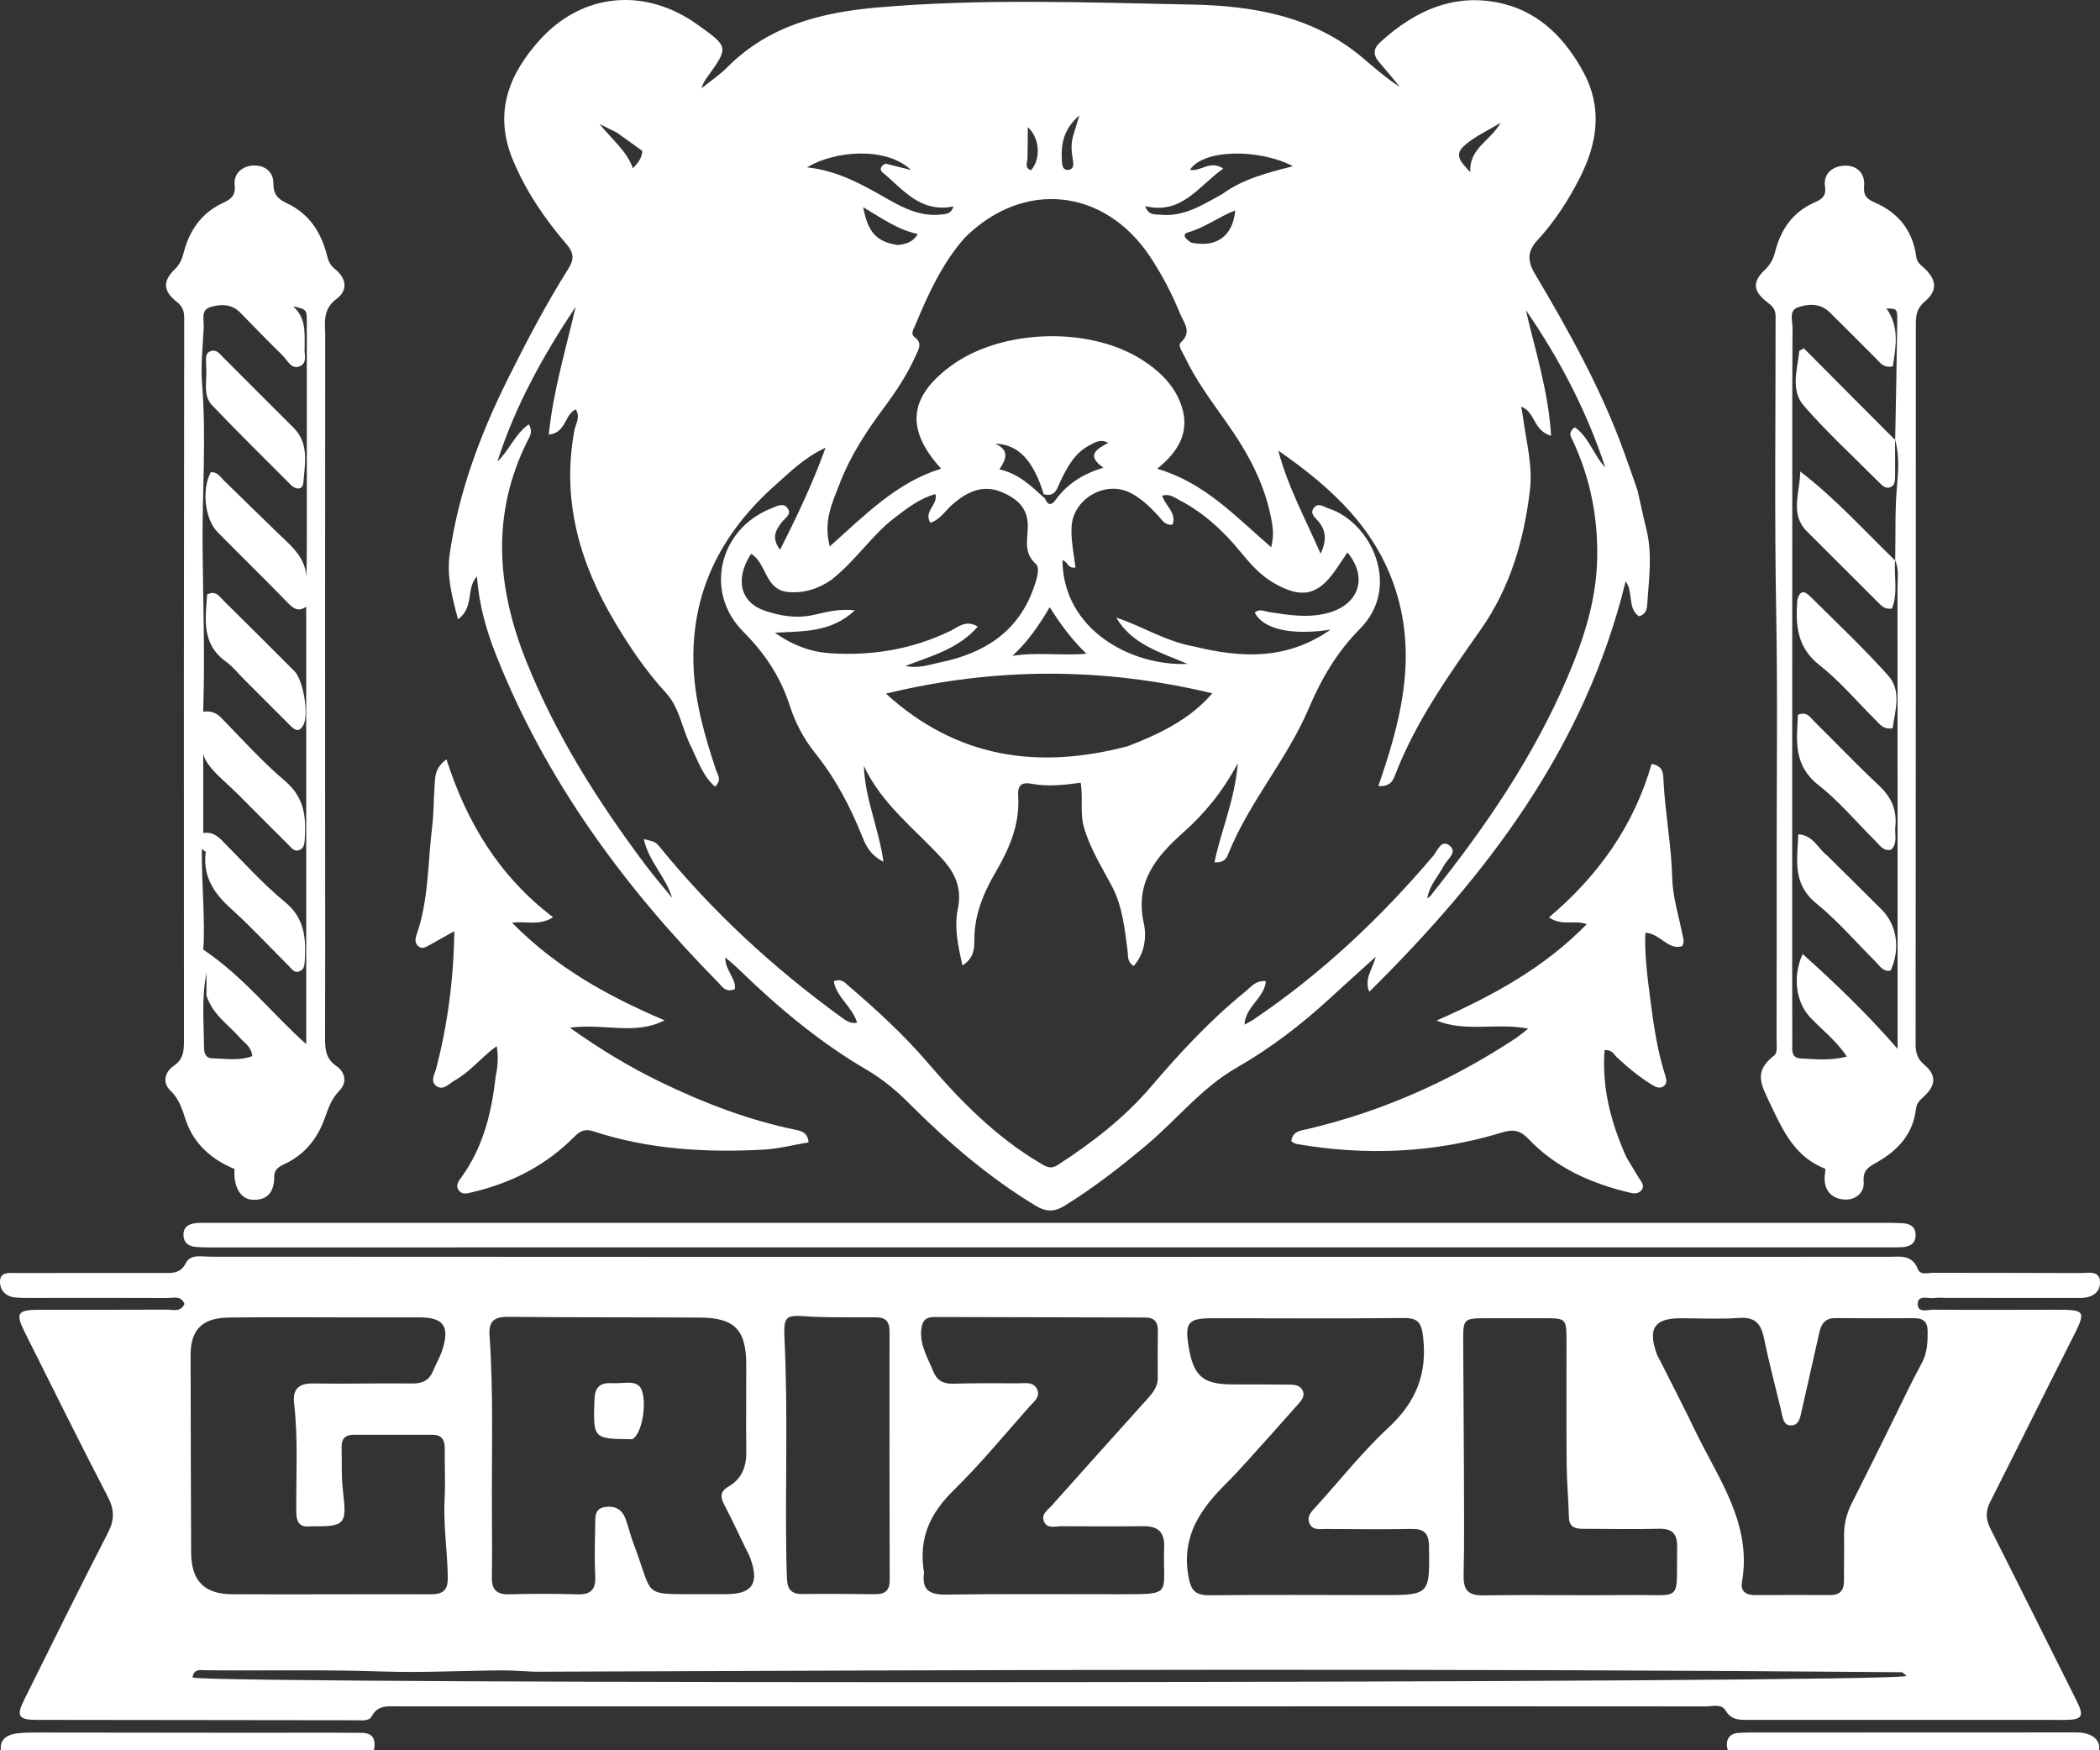
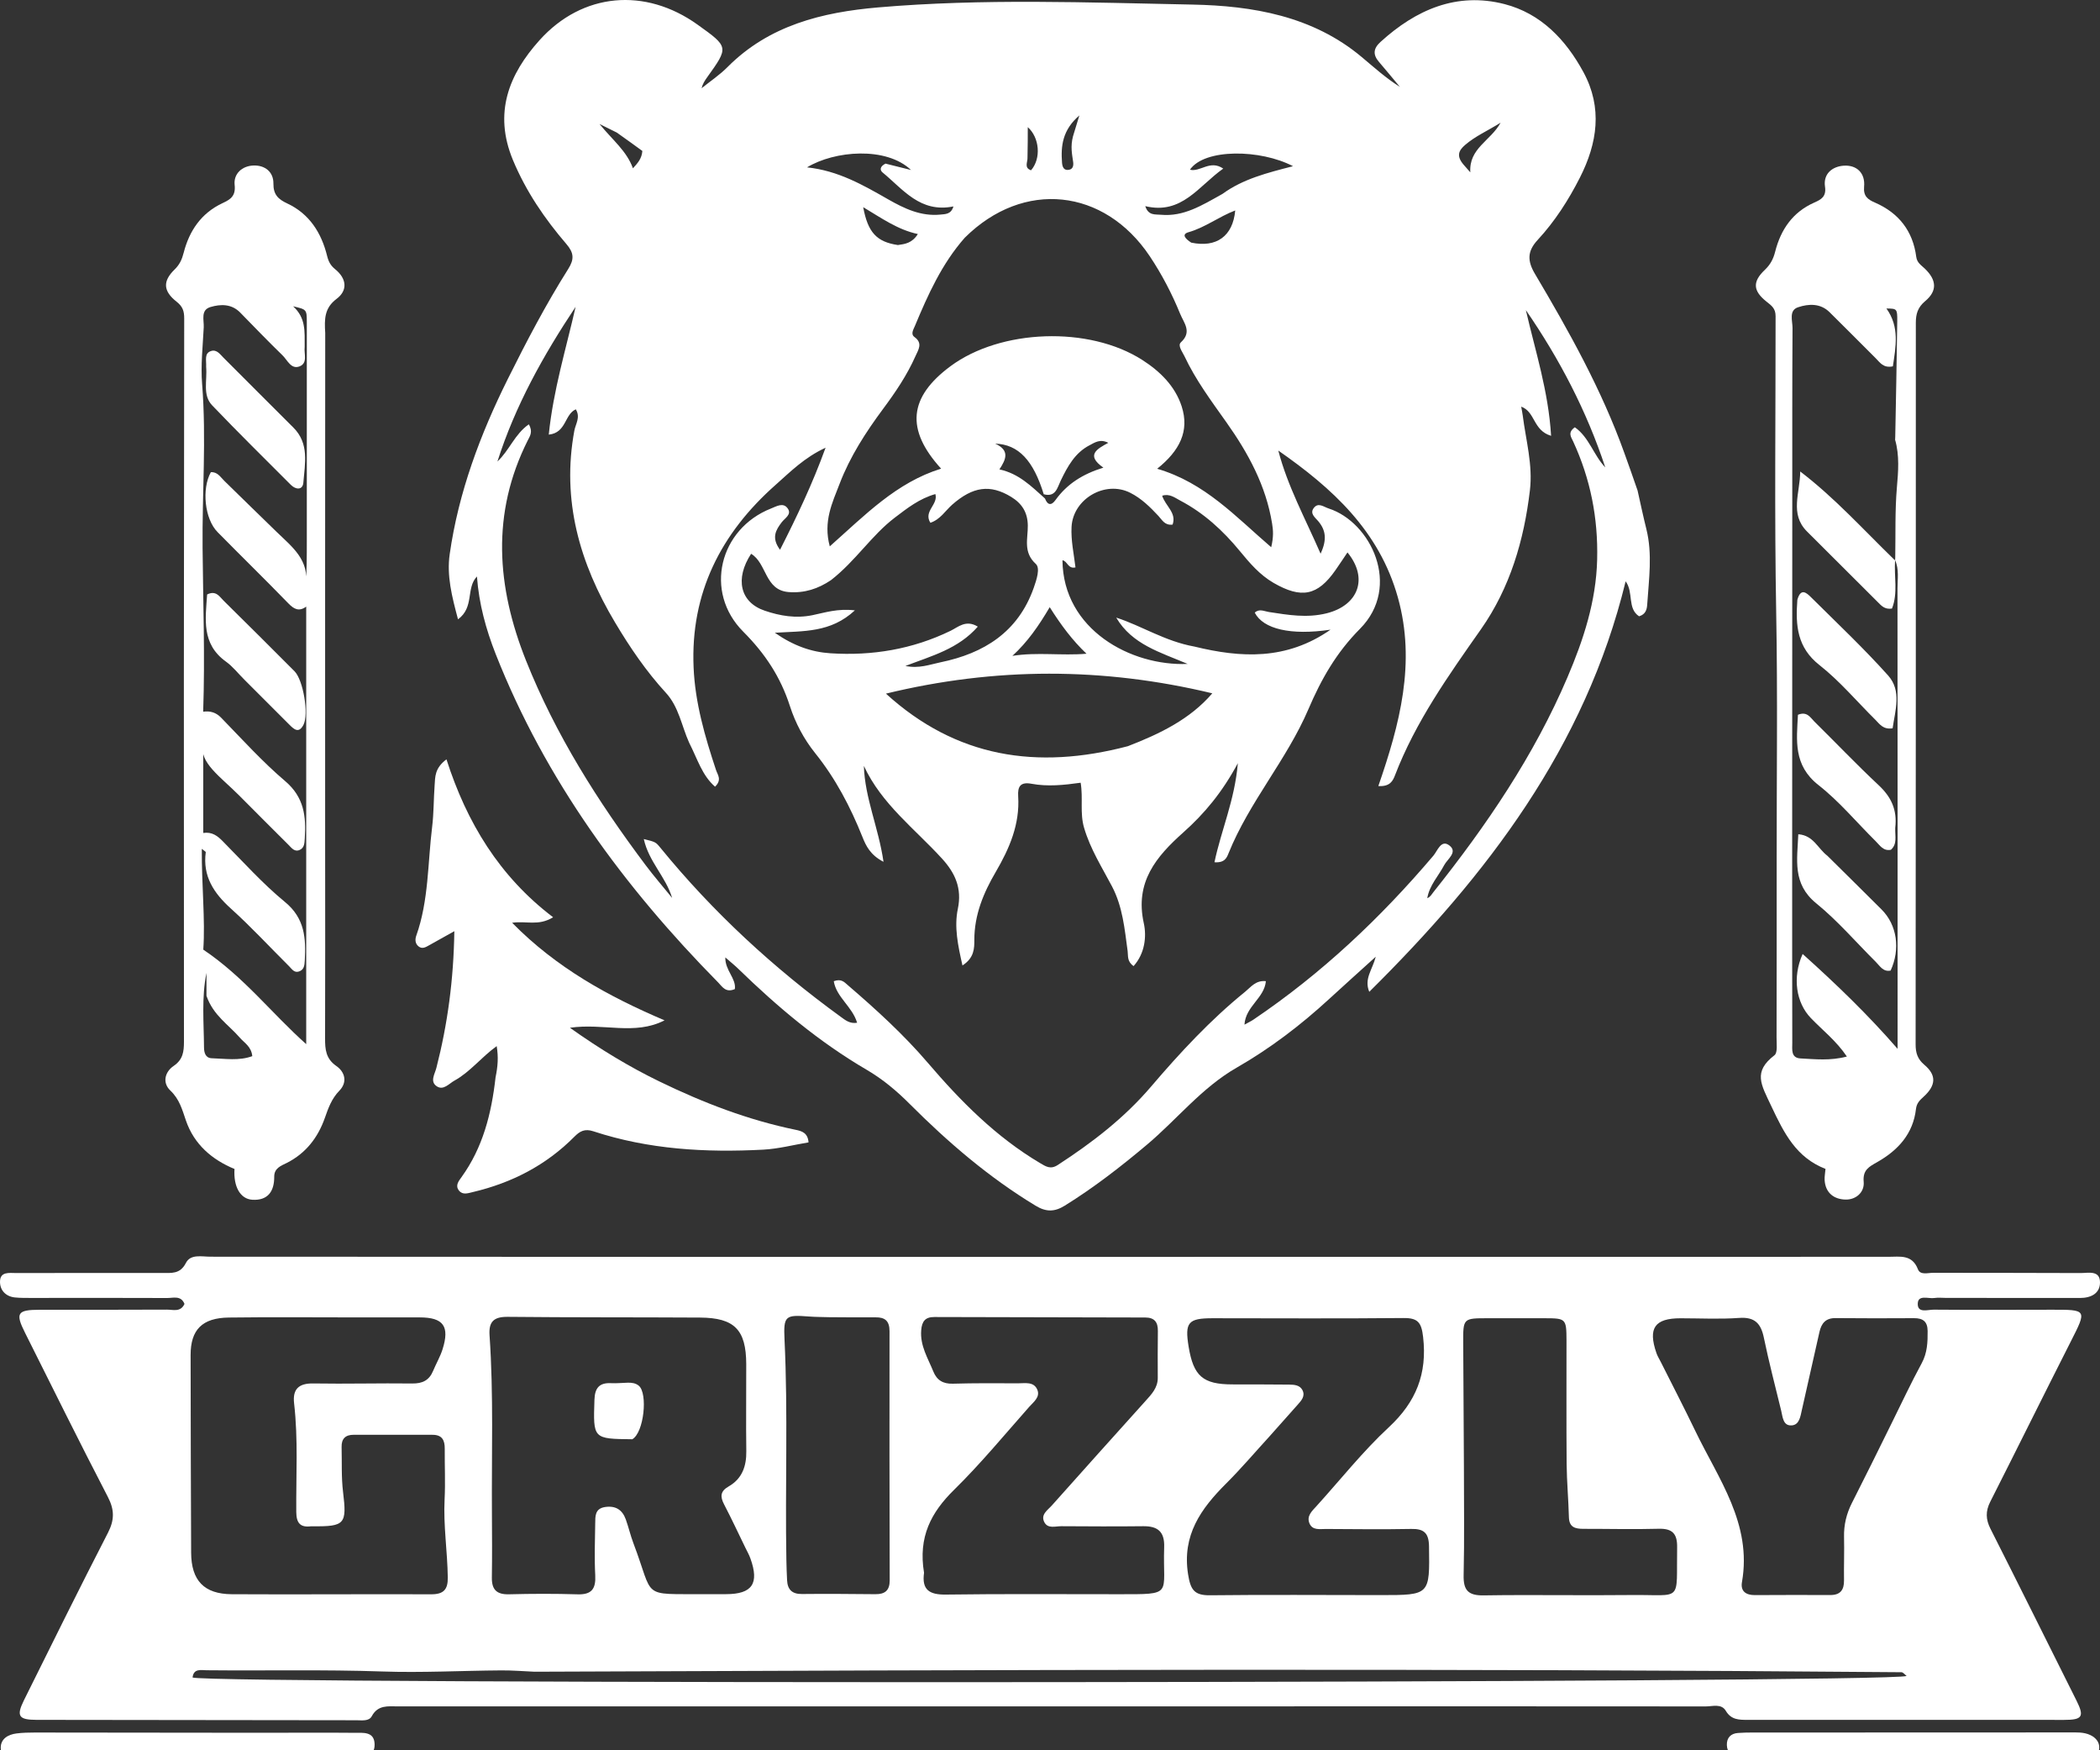
<svg xmlns="http://www.w3.org/2000/svg" width="60" height="50" viewBox="0 0 60 50">
  <rect x="0" y="0" width="60" height="50" fill="#333333" stroke="none" />
  <g id="Group">
    <path id="Path" fill="#ffffff" stroke="none" d="M 46.788 14.013 C 46.876 14.407 46.952 14.764 47.04 15.118 C 47.216 15.83 47.111 16.544 47.064 17.257 C 47.055 17.4 47.028 17.546 46.831 17.606 C 46.487 17.378 46.681 16.927 46.447 16.606 C 45.291 21.349 42.478 25.011 39.122 28.333 C 38.968 27.959 39.21 27.709 39.307 27.331 C 38.827 27.766 38.399 28.149 37.976 28.538 C 37.164 29.285 36.289 29.952 35.333 30.5 C 34.333 31.073 33.628 31.98 32.763 32.706 C 32.017 33.333 31.252 33.927 30.423 34.441 C 30.133 34.621 29.893 34.628 29.588 34.443 C 28.256 33.637 27.086 32.632 25.992 31.537 C 25.617 31.161 25.221 30.829 24.763 30.561 C 23.405 29.768 22.212 28.763 21.089 27.671 C 20.989 27.574 20.879 27.486 20.723 27.35 C 20.715 27.723 21.037 27.948 20.996 28.255 C 20.735 28.368 20.637 28.187 20.524 28.071 C 17.826 25.333 15.584 22.285 14.162 18.683 C 13.884 17.976 13.684 17.248 13.627 16.468 C 13.306 16.802 13.56 17.345 13.086 17.692 C 12.91 17.034 12.76 16.446 12.849 15.828 C 13.102 14.06 13.72 12.412 14.511 10.822 C 15.044 9.752 15.598 8.693 16.236 7.682 C 16.413 7.402 16.396 7.22 16.184 6.973 C 15.561 6.247 15.028 5.468 14.654 4.569 C 14.097 3.226 14.538 2.125 15.413 1.151 C 16.641 -0.217 18.439 -0.366 19.933 0.706 C 20.824 1.344 20.824 1.344 20.203 2.21 C 20.139 2.3 20.077 2.392 20.045 2.521 C 20.293 2.321 20.562 2.142 20.785 1.917 C 21.973 0.722 23.49 0.35 25.086 0.212 C 28.077 -0.046 31.077 0.072 34.07 0.131 C 35.785 0.165 37.506 0.455 38.907 1.63 C 39.257 1.923 39.595 2.229 39.996 2.481 C 39.798 2.245 39.604 2.005 39.402 1.772 C 39.22 1.562 39.236 1.385 39.444 1.197 C 40.456 0.276 41.62 -0.234 42.986 0.117 C 44.023 0.384 44.736 1.13 45.241 2.061 C 45.794 3.081 45.638 4.093 45.14 5.074 C 44.815 5.713 44.426 6.322 43.937 6.85 C 43.634 7.176 43.635 7.451 43.856 7.824 C 44.83 9.468 45.763 11.136 46.411 12.944 C 46.534 13.287 46.658 13.631 46.788 14.013 M 29.821 14.119 C 29.526 13.16 29.105 12.695 28.433 12.673 C 28.863 12.867 28.74 13.127 28.555 13.409 C 29.107 13.529 29.458 13.883 29.856 14.24 C 29.932 14.434 30.038 14.451 30.159 14.282 C 30.486 13.827 30.933 13.542 31.525 13.359 C 31.013 13.001 31.344 12.824 31.666 12.65 C 31.432 12.53 31.279 12.642 31.133 12.718 C 30.713 12.934 30.502 13.326 30.306 13.731 C 30.207 13.935 30.163 14.211 29.821 14.119 M 19.688 21.212 C 19.474 20.735 19.395 20.193 19.026 19.792 C 18.462 19.178 17.997 18.493 17.572 17.78 C 16.561 16.088 16.042 14.29 16.41 12.301 C 16.444 12.114 16.591 11.92 16.452 11.693 C 16.124 11.837 16.186 12.363 15.679 12.416 C 15.808 11.146 16.172 9.967 16.446 8.765 C 15.522 10.152 14.719 11.593 14.212 13.184 C 14.551 12.87 14.706 12.402 15.109 12.122 C 15.235 12.336 15.137 12.465 15.077 12.584 C 14.03 14.671 14.19 16.763 15.028 18.868 C 15.873 20.988 17.08 22.893 18.442 24.709 C 18.684 25.032 18.95 25.338 19.204 25.651 C 19.021 25.044 18.536 24.615 18.394 23.969 C 18.732 24.053 18.733 24.052 18.871 24.221 C 20.372 26.06 22.102 27.653 24.021 29.047 C 24.155 29.145 24.282 29.25 24.489 29.217 C 24.351 28.754 23.897 28.489 23.822 28.03 C 24.037 27.95 24.125 28.058 24.218 28.138 C 25.029 28.835 25.818 29.553 26.515 30.368 C 27.451 31.463 28.458 32.479 29.71 33.222 C 29.882 33.323 30.012 33.417 30.224 33.279 C 31.204 32.642 32.123 31.937 32.887 31.041 C 33.716 30.07 34.583 29.135 35.578 28.329 C 35.738 28.199 35.878 27.998 36.168 28.029 C 36.124 28.517 35.589 28.743 35.556 29.271 C 35.676 29.204 35.747 29.172 35.81 29.129 C 37.753 27.818 39.441 26.227 40.954 24.444 C 41.072 24.305 41.174 23.973 41.408 24.15 C 41.661 24.341 41.356 24.537 41.262 24.715 C 41.1 25.025 40.844 25.284 40.779 25.658 C 40.865 25.626 40.901 25.553 40.95 25.491 C 42.466 23.59 43.83 21.588 44.786 19.345 C 45.24 18.281 45.603 17.182 45.633 15.987 C 45.662 14.796 45.442 13.681 44.946 12.608 C 44.89 12.487 44.782 12.355 44.996 12.206 C 45.405 12.493 45.53 13.003 45.865 13.352 C 45.334 11.742 44.559 10.256 43.596 8.859 C 43.866 10.03 44.241 11.174 44.317 12.45 C 43.795 12.295 43.87 11.762 43.463 11.617 C 43.481 11.722 43.498 11.796 43.507 11.871 C 43.597 12.58 43.798 13.278 43.712 14.005 C 43.543 15.434 43.144 16.792 42.313 17.976 C 41.381 19.303 40.444 20.62 39.857 22.148 C 39.798 22.301 39.718 22.477 39.381 22.455 C 39.993 20.689 40.46 18.932 39.94 17.07 C 39.405 15.157 38.062 13.944 36.523 12.871 C 36.788 13.889 37.284 14.793 37.731 15.817 C 37.921 15.411 37.878 15.14 37.661 14.885 C 37.572 14.781 37.42 14.67 37.533 14.516 C 37.662 14.341 37.817 14.479 37.963 14.526 C 39.165 14.913 40.059 16.75 38.856 17.964 C 38.184 18.641 37.754 19.392 37.381 20.264 C 36.766 21.701 35.694 22.907 35.102 24.374 C 35.053 24.494 34.999 24.653 34.699 24.632 C 34.889 23.721 35.277 22.864 35.367 21.802 C 34.919 22.637 34.409 23.246 33.811 23.778 C 33.034 24.471 32.419 25.198 32.68 26.374 C 32.764 26.751 32.711 27.24 32.388 27.598 C 32.195 27.462 32.237 27.306 32.218 27.169 C 32.132 26.539 32.078 25.906 31.773 25.324 C 31.485 24.777 31.153 24.257 30.974 23.648 C 30.849 23.224 30.95 22.803 30.876 22.36 C 30.393 22.428 29.93 22.475 29.474 22.39 C 29.152 22.33 29.073 22.469 29.091 22.748 C 29.141 23.548 28.841 24.239 28.448 24.912 C 28.1 25.506 27.838 26.134 27.838 26.849 C 27.838 27.087 27.839 27.361 27.499 27.58 C 27.37 27.011 27.258 26.482 27.367 25.962 C 27.49 25.373 27.287 24.936 26.916 24.529 C 26.138 23.676 25.188 22.971 24.682 21.879 C 24.71 22.799 25.1 23.636 25.243 24.619 C 24.865 24.425 24.741 24.16 24.64 23.907 C 24.296 23.047 23.873 22.239 23.289 21.513 C 22.97 21.115 22.726 20.656 22.569 20.17 C 22.303 19.344 21.865 18.676 21.236 18.045 C 20.101 16.907 20.557 15.107 22.027 14.527 C 22.185 14.465 22.377 14.342 22.506 14.524 C 22.628 14.696 22.428 14.798 22.335 14.919 C 22.17 15.136 22.029 15.361 22.287 15.705 C 22.777 14.74 23.212 13.824 23.588 12.79 C 22.983 13.069 22.58 13.479 22.158 13.853 C 20.596 15.235 19.725 16.941 19.817 19.066 C 19.86 20.076 20.14 21.041 20.457 21.995 C 20.504 22.138 20.633 22.275 20.43 22.473 C 20.058 22.15 19.93 21.687 19.688 21.212 M 27.565 6.791 C 26.911 7.532 26.513 8.418 26.138 9.317 C 26.098 9.412 26.013 9.543 26.126 9.626 C 26.375 9.806 26.237 9.992 26.156 10.174 C 25.916 10.716 25.585 11.205 25.233 11.678 C 24.737 12.347 24.285 13.044 23.988 13.822 C 23.784 14.355 23.514 14.894 23.708 15.608 C 24.712 14.718 25.609 13.784 26.889 13.388 C 25.866 12.266 25.967 11.344 27.156 10.462 C 28.587 9.4 31.111 9.305 32.637 10.283 C 33.138 10.604 33.573 11.025 33.762 11.609 C 33.99 12.313 33.705 12.877 33.062 13.391 C 34.431 13.791 35.311 14.767 36.32 15.632 C 36.391 15.335 36.377 15.15 36.346 14.959 C 36.172 13.877 35.665 12.946 35.043 12.068 C 34.61 11.457 34.161 10.855 33.841 10.174 C 33.782 10.047 33.639 9.872 33.741 9.778 C 34.067 9.48 33.823 9.222 33.719 8.966 C 33.484 8.39 33.197 7.839 32.851 7.32 C 31.553 5.379 29.244 5.124 27.565 6.791 M 23.742 16.573 C 23.375 16.82 22.983 16.95 22.528 16.913 C 21.846 16.857 21.912 16.089 21.46 15.82 C 20.994 16.533 21.142 17.206 21.851 17.446 C 22.284 17.593 22.734 17.672 23.212 17.574 C 23.565 17.502 23.927 17.378 24.425 17.436 C 23.731 18.081 22.959 18.023 22.138 18.076 C 22.675 18.45 23.185 18.627 23.726 18.662 C 24.921 18.739 26.072 18.548 27.159 18.02 C 27.377 17.914 27.598 17.693 27.937 17.901 C 27.379 18.537 26.626 18.734 25.869 19.024 C 26.258 19.106 26.567 18.983 26.871 18.92 C 28.112 18.665 29.088 18.058 29.535 16.793 C 29.618 16.559 29.726 16.228 29.594 16.109 C 29.225 15.773 29.371 15.384 29.366 15.013 C 29.361 14.636 29.199 14.383 28.888 14.193 C 28.291 13.83 27.797 13.896 27.202 14.42 C 27.007 14.593 26.866 14.839 26.582 14.934 C 26.377 14.602 26.812 14.418 26.725 14.114 C 26.267 14.244 25.92 14.518 25.565 14.788 C 24.9 15.294 24.453 16.018 23.742 16.573 M 34.124 18.47 C 35.454 18.794 36.753 18.868 38.015 17.988 C 36.876 18.157 36.091 17.97 35.85 17.501 C 35.98 17.38 36.118 17.462 36.254 17.483 C 36.802 17.567 37.337 17.661 37.904 17.52 C 38.818 17.291 39.101 16.514 38.499 15.781 C 38.386 15.949 38.273 16.12 38.156 16.288 C 37.647 17.018 37.184 17.11 36.389 16.652 C 35.994 16.423 35.705 16.085 35.422 15.74 C 34.942 15.156 34.393 14.653 33.72 14.299 C 33.568 14.219 33.415 14.093 33.205 14.161 C 33.299 14.459 33.622 14.647 33.503 14.986 C 33.276 15.015 33.205 14.853 33.099 14.74 C 32.86 14.484 32.612 14.238 32.292 14.077 C 31.576 13.716 30.66 14.25 30.616 15.048 C 30.595 15.44 30.682 15.822 30.728 16.209 C 30.51 16.259 30.498 16.025 30.356 16.005 C 30.373 17.984 32.312 19.035 33.932 18.966 C 33.153 18.633 32.347 18.414 31.892 17.643 C 32.628 17.881 33.281 18.318 34.124 18.47 M 32.226 21.316 C 33.136 20.964 34.002 20.547 34.637 19.806 C 31.516 19.057 28.432 19.057 25.312 19.815 C 27.317 21.639 29.62 22.001 32.226 21.316 M 34.928 5.539 C 35.512 5.113 36.203 4.938 36.943 4.748 C 36.021 4.263 34.417 4.236 33.998 4.848 C 34.297 4.922 34.569 4.557 34.95 4.816 C 34.239 5.319 33.767 6.14 32.722 5.889 C 32.811 6.166 33.006 6.119 33.171 6.135 C 33.818 6.194 34.337 5.869 34.928 5.539 M 25.3 4.674 C 25.522 4.729 25.744 4.785 26.029 4.856 C 25.316 4.178 23.842 4.304 23.058 4.781 C 23.948 4.874 24.662 5.287 25.382 5.698 C 25.838 5.958 26.315 6.186 26.869 6.13 C 27.016 6.115 27.174 6.123 27.241 5.897 C 26.289 6.09 25.802 5.407 25.217 4.927 C 25.139 4.863 25.131 4.759 25.3 4.674 M 31.043 18.675 C 30.645 18.298 30.317 17.861 29.992 17.345 C 29.669 17.893 29.355 18.341 28.926 18.736 C 29.637 18.623 30.329 18.736 31.043 18.675 M 25.654 7 C 25.856 6.971 26.06 6.948 26.224 6.686 C 25.651 6.563 25.196 6.237 24.663 5.918 C 24.796 6.638 25.046 6.91 25.654 7 M 34.035 6.931 C 34.754 7.083 35.226 6.748 35.292 6.012 C 34.826 6.189 34.434 6.498 33.96 6.633 C 33.754 6.692 33.856 6.815 34.035 6.931 M 41.818 4.706 C 41.868 4.763 41.918 4.82 42.009 4.923 C 41.965 4.234 42.589 4.026 42.874 3.505 C 42.493 3.743 42.149 3.891 41.861 4.14 C 41.674 4.301 41.604 4.456 41.818 4.706 M 17.623 3.787 C 17.489 3.721 17.354 3.654 17.129 3.542 C 17.504 4.004 17.905 4.312 18.084 4.808 C 18.222 4.657 18.336 4.531 18.353 4.312 C 18.134 4.153 17.907 3.987 17.623 3.787 M 30.657 3.894 C 30.708 3.725 30.76 3.557 30.839 3.297 C 30.358 3.711 30.306 4.166 30.344 4.651 C 30.354 4.772 30.397 4.878 30.544 4.85 C 30.662 4.828 30.675 4.721 30.661 4.624 C 30.631 4.406 30.58 4.189 30.657 3.894 M 29.357 4.503 C 29.365 4.631 29.251 4.793 29.458 4.865 C 29.753 4.527 29.701 3.93 29.365 3.632 C 29.365 3.889 29.365 4.158 29.357 4.503 Z" />
    <path id="path1" fill="#ffffff" stroke="none" d="M 35.486 48.745 C 27.416 48.745 19.394 48.745 11.371 48.746 C 11.089 48.746 10.8 48.697 10.622 49.027 C 10.541 49.177 10.34 49.142 10.181 49.142 C 7.134 49.138 4.088 49.137 1.042 49.131 C 0.532 49.13 0.46 49.022 0.685 48.569 C 1.478 46.97 2.27 45.37 3.086 43.783 C 3.273 43.418 3.272 43.129 3.082 42.763 C 2.274 41.207 1.498 39.636 0.713 38.069 C 0.433 37.51 0.494 37.417 1.133 37.416 C 2.345 37.415 3.557 37.419 4.769 37.412 C 4.942 37.411 5.16 37.493 5.271 37.249 C 5.171 36.999 4.95 37.081 4.779 37.08 C 3.487 37.073 2.195 37.078 0.904 37.078 C 0.744 37.078 0.584 37.08 0.426 37.064 C 0.166 37.037 0.003 36.862 4.9e-05 36.624 C -0.004 36.314 0.269 36.367 0.466 36.367 C 1.853 36.363 3.241 36.365 4.628 36.364 C 4.894 36.364 5.146 36.405 5.312 36.078 C 5.444 35.818 5.764 35.9 6.014 35.9 C 11.166 35.9 16.317 35.906 21.468 35.906 C 32.297 35.906 43.126 35.903 53.955 35.903 C 54.281 35.903 54.632 35.827 54.798 36.259 C 54.864 36.433 55.082 36.36 55.234 36.36 C 56.638 36.364 58.041 36.359 59.445 36.367 C 59.664 36.368 60 36.278 60 36.635 C 60 36.95 59.743 37.079 59.429 37.079 C 58.153 37.076 56.877 37.078 55.601 37.077 C 55.49 37.077 55.376 37.063 55.267 37.08 C 55.096 37.106 54.801 36.977 54.793 37.24 C 54.784 37.523 55.082 37.411 55.249 37.413 C 56.365 37.422 57.482 37.417 58.598 37.415 C 59.638 37.413 59.63 37.408 59.16 38.333 C 58.389 39.853 57.634 41.382 56.863 42.903 C 56.728 43.17 56.734 43.403 56.87 43.671 C 57.696 45.305 58.511 46.946 59.33 48.584 C 59.556 49.037 59.499 49.132 58.976 49.132 C 55.962 49.133 52.947 49.132 49.933 49.131 C 49.692 49.131 49.464 49.133 49.311 48.876 C 49.182 48.658 48.935 48.747 48.738 48.747 C 44.337 48.743 39.935 48.744 35.486 48.745 M 20.126 45.541 C 20.333 45.541 20.54 45.541 20.747 45.54 C 21.492 45.539 21.699 45.236 21.44 44.519 C 21.403 44.415 21.347 44.317 21.298 44.217 C 21.096 43.802 20.901 43.384 20.688 42.975 C 20.572 42.752 20.58 42.599 20.818 42.463 C 21.203 42.243 21.329 41.887 21.323 41.454 C 21.311 40.626 21.324 39.798 21.321 38.969 C 21.318 37.987 20.986 37.645 20.002 37.639 C 18.171 37.628 16.339 37.637 14.508 37.618 C 14.112 37.614 13.96 37.752 13.987 38.145 C 14.105 39.846 14.043 41.551 14.055 43.254 C 14.059 43.859 14.062 44.464 14.053 45.069 C 14.049 45.413 14.193 45.553 14.543 45.544 C 15.195 45.527 15.849 45.525 16.501 45.545 C 16.904 45.558 17.027 45.388 17.007 45.004 C 16.981 44.511 16.998 44.017 17.006 43.523 C 17.009 43.319 16.993 43.096 17.287 43.051 C 17.587 43.006 17.781 43.129 17.88 43.405 C 17.96 43.629 18.013 43.862 18.097 44.084 C 18.707 45.688 18.281 45.527 20.126 45.541 M 10.175 37.634 C 8.963 37.634 7.751 37.622 6.539 37.638 C 5.775 37.647 5.445 37.988 5.446 38.71 C 5.449 40.592 5.452 42.473 5.461 44.355 C 5.465 45.15 5.83 45.537 6.622 45.542 C 8.52 45.553 10.418 45.536 12.316 45.544 C 12.668 45.546 12.799 45.413 12.794 45.066 C 12.784 44.317 12.664 43.575 12.703 42.823 C 12.727 42.346 12.703 41.867 12.707 41.388 C 12.71 41.144 12.633 40.987 12.357 40.988 C 11.608 40.99 10.858 40.989 10.109 40.987 C 9.871 40.986 9.754 41.099 9.76 41.337 C 9.771 41.767 9.75 42.2 9.802 42.625 C 9.912 43.534 9.858 43.611 8.936 43.601 C 8.92 43.6 8.904 43.599 8.889 43.601 C 8.58 43.641 8.468 43.509 8.465 43.196 C 8.456 42.16 8.522 41.123 8.403 40.09 C 8.356 39.687 8.532 39.513 8.953 39.521 C 9.894 39.537 10.835 39.51 11.776 39.522 C 12.071 39.526 12.263 39.432 12.375 39.161 C 12.46 38.955 12.576 38.76 12.643 38.549 C 12.854 37.887 12.669 37.635 11.993 37.634 C 11.419 37.634 10.845 37.634 10.175 37.634 M 26.401 44.929 C 26.332 45.418 26.554 45.559 27.028 45.552 C 28.669 45.529 30.31 45.543 31.951 45.542 C 33.559 45.542 33.214 45.58 33.262 44.196 C 33.277 43.757 33.08 43.595 32.665 43.599 C 31.884 43.608 31.103 43.604 30.323 43.599 C 30.155 43.598 29.943 43.677 29.841 43.489 C 29.721 43.268 29.934 43.14 30.053 43.006 C 30.942 42.007 31.837 41.013 32.732 40.018 C 32.903 39.828 33.08 39.644 33.079 39.362 C 33.077 38.916 33.076 38.469 33.082 38.023 C 33.086 37.77 32.986 37.637 32.719 37.637 C 30.712 37.634 28.704 37.629 26.696 37.623 C 26.44 37.622 26.34 37.741 26.32 38.002 C 26.285 38.445 26.512 38.798 26.666 39.178 C 26.766 39.426 26.942 39.536 27.223 39.528 C 27.844 39.51 28.466 39.514 29.087 39.517 C 29.288 39.518 29.536 39.461 29.637 39.698 C 29.727 39.91 29.529 40.051 29.408 40.187 C 28.701 40.986 28.02 41.812 27.26 42.559 C 26.601 43.206 26.231 43.906 26.401 44.929 M 36.265 41.04 C 35.856 41.487 35.463 41.95 35.035 42.377 C 34.313 43.097 33.769 43.853 33.945 44.972 C 34.015 45.412 34.119 45.577 34.571 45.572 C 36.198 45.553 37.825 45.567 39.451 45.567 C 40.86 45.567 40.849 45.566 40.829 44.174 C 40.823 43.796 40.687 43.669 40.32 43.677 C 39.507 43.693 38.694 43.682 37.881 43.678 C 37.71 43.677 37.503 43.723 37.415 43.522 C 37.323 43.308 37.486 43.166 37.615 43.024 C 38.3 42.269 38.937 41.462 39.682 40.771 C 40.46 40.048 40.782 39.242 40.66 38.192 C 40.613 37.781 40.513 37.648 40.1 37.652 C 38.282 37.67 36.464 37.659 34.645 37.658 C 33.946 37.658 33.847 37.776 33.961 38.472 C 34.099 39.312 34.37 39.546 35.206 39.548 C 35.749 39.549 36.291 39.548 36.833 39.554 C 36.977 39.555 37.137 39.566 37.212 39.71 C 37.302 39.884 37.179 40.012 37.073 40.132 C 36.82 40.419 36.565 40.705 36.265 41.04 M 54.049 40.652 C 54.332 40.082 54.601 39.504 54.905 38.945 C 55.067 38.646 55.078 38.341 55.075 38.021 C 55.073 37.753 54.942 37.655 54.688 37.656 C 53.939 37.66 53.19 37.662 52.441 37.654 C 52.161 37.651 52.04 37.806 51.985 38.047 C 51.817 38.791 51.65 39.535 51.482 40.278 C 51.44 40.465 51.41 40.706 51.19 40.719 C 50.943 40.735 50.935 40.48 50.891 40.299 C 50.722 39.605 50.541 38.913 50.396 38.214 C 50.312 37.808 50.137 37.617 49.691 37.649 C 49.136 37.689 48.576 37.659 48.018 37.659 C 47.278 37.658 47.08 37.939 47.326 38.651 C 47.357 38.741 47.409 38.823 47.452 38.909 C 47.78 39.563 48.118 40.213 48.435 40.873 C 49.096 42.247 50.064 43.526 49.77 45.198 C 49.725 45.457 49.884 45.569 50.141 45.567 C 50.859 45.562 51.576 45.563 52.293 45.565 C 52.578 45.567 52.69 45.422 52.686 45.148 C 52.68 44.734 52.697 44.319 52.687 43.905 C 52.679 43.561 52.756 43.244 52.91 42.939 C 53.284 42.2 53.653 41.459 54.049 40.652 M 41.826 41.889 C 41.826 42.924 41.842 43.959 41.818 44.994 C 41.808 45.426 41.945 45.582 42.389 45.575 C 43.79 45.553 45.191 45.581 46.592 45.565 C 48.101 45.547 47.891 45.808 47.918 44.205 C 47.925 43.818 47.788 43.661 47.39 43.672 C 46.674 43.692 45.957 43.673 45.24 43.674 C 45.009 43.674 44.834 43.633 44.826 43.343 C 44.813 42.835 44.766 42.327 44.761 41.819 C 44.751 40.641 44.759 39.463 44.757 38.284 C 44.755 37.674 44.738 37.659 44.148 37.658 C 43.607 37.657 43.065 37.659 42.524 37.658 C 41.804 37.657 41.803 37.656 41.806 38.354 C 41.812 39.5 41.819 40.647 41.826 41.889 M 23.68 37.628 C 23.489 37.622 23.298 37.623 23.108 37.608 C 22.44 37.557 22.382 37.585 22.415 38.269 C 22.516 40.369 22.43 42.47 22.468 44.57 C 22.472 44.76 22.478 44.951 22.488 45.142 C 22.501 45.408 22.629 45.539 22.912 45.536 C 23.612 45.528 24.313 45.535 25.013 45.541 C 25.286 45.543 25.421 45.434 25.42 45.144 C 25.414 42.772 25.411 40.4 25.415 38.029 C 25.415 37.738 25.29 37.628 25.014 37.632 C 24.6 37.637 24.186 37.63 23.68 37.628 M 15.27 47.756 C 14.952 47.742 14.633 47.715 14.315 47.718 C 13.184 47.726 12.051 47.788 10.922 47.749 C 9.248 47.691 7.575 47.731 5.901 47.714 C 5.745 47.713 5.532 47.656 5.502 47.921 C 5.948 48.121 54.16 48.089 54.475 47.876 C 54.42 47.835 54.373 47.77 54.325 47.77 C 41.336 47.658 28.347 47.703 15.27 47.756 Z" />
    <path id="path2" fill="#ffffff" stroke="none" d="M 9.292 9.511 C 9.292 12.072 9.29 14.588 9.289 17.103 C 9.289 19.507 9.29 21.911 9.29 24.314 C 9.291 26.097 9.294 27.88 9.288 29.663 C 9.287 29.977 9.308 30.243 9.609 30.452 C 9.855 30.622 9.934 30.913 9.697 31.157 C 9.476 31.384 9.381 31.651 9.28 31.939 C 9.084 32.495 8.741 32.944 8.196 33.22 C 8.034 33.302 7.833 33.366 7.835 33.616 C 7.838 34.033 7.652 34.301 7.208 34.273 C 6.865 34.251 6.667 33.9 6.7 33.394 C 6.063 33.131 5.547 32.696 5.312 32.009 C 5.205 31.696 5.128 31.4 4.866 31.152 C 4.641 30.94 4.698 30.63 4.963 30.449 C 5.227 30.269 5.256 30.045 5.256 29.754 C 5.25 22.868 5.253 15.983 5.263 9.098 C 5.263 8.886 5.221 8.757 5.046 8.619 C 4.66 8.315 4.646 8.033 4.987 7.7 C 5.132 7.559 5.198 7.415 5.248 7.22 C 5.408 6.594 5.749 6.089 6.356 5.804 C 6.579 5.699 6.74 5.607 6.704 5.281 C 6.67 4.965 6.916 4.739 7.243 4.728 C 7.567 4.717 7.816 4.908 7.812 5.244 C 7.808 5.557 7.948 5.691 8.201 5.809 C 8.842 6.106 9.184 6.655 9.346 7.311 C 9.389 7.484 9.45 7.588 9.577 7.692 C 9.903 7.956 9.943 8.294 9.615 8.539 C 9.269 8.799 9.267 9.112 9.292 9.511 M 8.705 9.91 C 8.68 10.105 8.801 10.373 8.557 10.467 C 8.316 10.559 8.212 10.287 8.073 10.152 C 7.661 9.752 7.263 9.338 6.862 8.928 C 6.615 8.677 6.305 8.685 6.013 8.771 C 5.726 8.856 5.831 9.142 5.821 9.35 C 5.794 9.891 5.732 10.437 5.775 10.973 C 5.899 12.534 5.773 14.095 5.788 15.655 C 5.802 17.197 5.859 18.74 5.805 20.331 C 6.008 20.303 6.173 20.353 6.318 20.502 C 6.918 21.119 7.498 21.762 8.152 22.318 C 8.691 22.777 8.749 23.328 8.708 23.948 C 8.699 24.076 8.702 24.216 8.564 24.279 C 8.415 24.347 8.331 24.223 8.243 24.135 C 7.769 23.662 7.294 23.189 6.823 22.714 C 6.317 22.204 5.668 21.77 5.807 21.26 C 5.807 21.851 5.807 22.809 5.807 23.795 C 6.059 23.758 6.212 23.877 6.365 24.032 C 6.948 24.621 7.505 25.244 8.143 25.768 C 8.713 26.236 8.743 26.81 8.708 27.442 C 8.701 27.571 8.69 27.706 8.539 27.753 C 8.405 27.796 8.34 27.683 8.263 27.606 C 7.71 27.056 7.179 26.481 6.6 25.958 C 6.108 25.515 5.787 25.031 5.879 24.343 C 5.88 24.329 5.839 24.309 5.766 24.249 C 5.759 25.284 5.868 26.276 5.808 27.128 C 6.976 27.913 7.765 28.953 8.749 29.828 C 8.749 25.655 8.749 21.515 8.749 17.329 C 8.539 17.482 8.395 17.398 8.236 17.234 C 7.57 16.548 6.885 15.88 6.214 15.198 C 5.847 14.826 5.759 13.964 6.024 13.489 C 6.214 13.476 6.298 13.629 6.409 13.737 C 6.911 14.226 7.411 14.719 7.915 15.206 C 8.347 15.624 8.849 16 8.734 16.725 C 8.766 16.296 8.766 15.882 8.766 15.467 C 8.766 13.378 8.767 11.29 8.766 9.201 C 8.765 8.84 8.76 8.84 8.375 8.75 C 8.742 9.087 8.703 9.46 8.705 9.91 M 5.899 28.447 C 5.899 28.229 5.899 28.011 5.899 27.793 C 5.756 28.502 5.824 29.212 5.829 29.921 C 5.83 30.073 5.871 30.226 6.053 30.231 C 6.437 30.242 6.829 30.31 7.208 30.171 C 7.181 29.894 6.981 29.793 6.85 29.641 C 6.532 29.273 6.092 29.007 5.899 28.447 Z" />
    <path id="path3" fill="#ffffff" stroke="none" d="M 50.762 24.616 C 50.76 22.225 50.792 19.88 50.749 17.537 C 50.697 14.701 50.733 11.866 50.731 9.03 C 50.731 8.81 50.616 8.731 50.476 8.62 C 50.086 8.312 50.064 8.05 50.423 7.71 C 50.583 7.558 50.666 7.399 50.719 7.19 C 50.879 6.559 51.219 6.059 51.838 5.786 C 52.031 5.701 52.186 5.617 52.143 5.332 C 52.088 4.96 52.358 4.753 52.682 4.733 C 53.053 4.709 53.296 4.949 53.26 5.331 C 53.234 5.608 53.37 5.701 53.57 5.787 C 54.252 6.084 54.654 6.6 54.75 7.338 C 54.772 7.508 54.892 7.575 54.993 7.672 C 55.334 7.998 55.356 8.309 55.005 8.602 C 54.794 8.779 54.738 8.967 54.738 9.221 C 54.74 16.093 54.737 22.964 54.732 29.836 C 54.732 30.073 54.784 30.252 54.98 30.417 C 55.334 30.715 55.316 31.007 54.958 31.332 C 54.849 31.431 54.761 31.516 54.742 31.68 C 54.661 32.39 54.229 32.86 53.636 33.197 C 53.408 33.327 53.217 33.417 53.248 33.76 C 53.275 34.06 53.026 34.276 52.727 34.268 C 52.402 34.26 52.153 34.079 52.132 33.708 C 52.127 33.615 52.146 33.52 52.157 33.392 C 51.322 33.066 50.978 32.384 50.607 31.595 C 50.315 30.976 50.081 30.62 50.7 30.144 C 50.794 30.071 50.758 29.812 50.759 29.639 C 50.763 27.98 50.762 26.322 50.762 24.616 M 54.145 12.56 C 54.145 12.56 54.148 12.564 54.15 12.474 C 54.17 11.375 54.194 10.276 54.207 9.177 C 54.211 8.816 54.197 8.816 53.898 8.813 C 54.28 9.343 54.164 9.909 54.082 10.465 C 53.809 10.522 53.713 10.354 53.592 10.234 C 53.152 9.796 52.715 9.353 52.272 8.917 C 52.01 8.659 51.673 8.677 51.374 8.777 C 51.102 8.867 51.216 9.164 51.215 9.371 C 51.205 10.981 51.208 12.591 51.208 14.201 C 51.207 17.628 51.206 21.056 51.205 24.483 C 51.205 26.253 51.204 28.022 51.208 29.792 C 51.208 29.974 51.164 30.222 51.442 30.236 C 51.862 30.257 52.289 30.308 52.768 30.182 C 52.463 29.73 52.071 29.43 51.736 29.08 C 51.319 28.646 51.203 27.925 51.504 27.252 C 52.465 28.115 53.373 28.989 54.217 29.962 C 54.217 29.768 54.217 29.593 54.217 29.418 C 54.217 25.213 54.218 21.009 54.214 16.805 C 54.214 16.537 54.263 16.262 54.146 16.005 C 54.146 16.005 54.147 16.008 54.15 15.918 C 54.162 15.253 54.14 14.59 54.197 13.924 C 54.236 13.473 54.275 13.008 54.145 12.56 Z" />
-     <path id="path4" fill="#ffffff" stroke="none" d="M 46.468 33.057 C 46.6 33.279 46.714 33.469 46.831 33.658 C 46.897 33.765 47.002 33.87 46.897 34.001 C 46.805 34.117 46.674 34.097 46.545 34.066 C 45.457 33.804 44.459 33.364 43.675 32.541 C 43.447 32.302 43.256 32.248 42.927 32.348 C 40.992 32.941 39.022 33.024 37.031 32.677 C 36.988 32.67 36.949 32.634 36.894 32.603 C 36.929 32.302 37.177 32.297 37.382 32.248 C 39.509 31.744 41.474 30.867 43.297 29.666 C 43.4 29.597 43.495 29.515 43.664 29.385 C 42.757 29.208 41.886 29.496 41.043 29.155 C 42.613 28.461 44.095 27.671 45.335 26.401 C 44.977 26.27 44.643 26.466 44.255 26.208 C 45.673 25.012 46.688 23.572 47.189 21.822 C 47.527 21.886 47.518 22.103 47.527 22.28 C 47.573 23.218 47.754 24.142 47.778 25.085 C 47.792 25.633 47.97 26.178 48.075 26.723 C 48.093 26.816 48.137 26.906 48.058 27.031 C 47.652 27.151 47.439 26.668 47.01 26.646 C 46.985 27.273 47.067 27.884 47.144 28.489 C 47.241 29.244 47.345 30.002 47.582 30.732 C 47.618 30.843 47.636 30.96 47.525 31.035 C 47.417 31.107 47.308 31.054 47.211 30.995 C 46.842 30.771 46.51 30.499 46.196 30.202 C 46.109 30.12 46.057 29.982 45.844 29.998 C 45.765 31.064 46.021 32.061 46.468 33.057 Z" />
    <path id="path5" fill="#ffffff" stroke="none" d="M 14.159 30.775 C 14.222 30.469 14.245 30.205 14.191 29.884 C 13.746 30.207 13.433 30.621 12.989 30.867 C 12.828 30.955 12.67 31.16 12.478 31.031 C 12.277 30.896 12.423 30.683 12.468 30.507 C 12.789 29.255 12.961 27.985 12.981 26.601 C 12.698 26.76 12.483 26.881 12.267 27 C 12.17 27.054 12.066 27.123 11.958 27.035 C 11.86 26.955 11.855 26.84 11.894 26.728 C 12.251 25.723 12.219 24.66 12.347 23.621 C 12.395 23.227 12.389 22.827 12.418 22.43 C 12.435 22.198 12.415 21.948 12.756 21.692 C 13.334 23.493 14.264 25.035 15.803 26.203 C 15.382 26.462 15.042 26.3 14.632 26.361 C 15.899 27.649 17.389 28.468 18.987 29.148 C 18.128 29.588 17.249 29.219 16.283 29.36 C 17.155 29.978 17.976 30.474 18.84 30.894 C 20.086 31.5 21.374 31.996 22.737 32.276 C 22.908 32.311 23.081 32.361 23.101 32.634 C 22.669 32.706 22.24 32.819 21.807 32.842 C 20.162 32.929 18.531 32.837 16.952 32.317 C 16.706 32.236 16.566 32.315 16.409 32.474 C 15.601 33.288 14.622 33.791 13.512 34.053 C 13.37 34.086 13.221 34.145 13.113 34.01 C 13 33.868 13.103 33.741 13.188 33.624 C 13.793 32.785 14.041 31.824 14.159 30.775 Z" />
-     <path id="path6" fill="#ffffff" stroke="none" d="M 14.816 35.634 C 11.883 35.635 8.997 35.636 6.112 35.636 C 5.936 35.636 5.761 35.634 5.586 35.62 C 5.389 35.603 5.251 35.503 5.242 35.293 C 5.232 35.049 5.393 34.959 5.606 34.94 C 5.717 34.929 5.829 34.933 5.941 34.933 C 21.883 34.932 37.826 34.932 53.768 34.932 C 53.959 34.932 54.151 34.933 54.342 34.942 C 54.551 34.952 54.726 35.024 54.731 35.27 C 54.737 35.542 54.551 35.619 54.321 35.63 C 54.178 35.636 54.035 35.634 53.891 35.634 C 40.882 35.634 27.873 35.634 14.816 35.634 Z" />
    <path id="path7" fill="#ffffff" stroke="none" d="M 7.544 49.5 C 8.436 49.499 9.28 49.493 10.124 49.501 C 10.369 49.503 10.694 49.455 10.703 49.826 C 10.713 50.192 10.404 50.177 10.147 50.177 C 6.929 50.178 3.711 50.178 0.493 50.174 C 0.301 50.174 0.024 50.239 0.021 49.93 C 0.019 49.673 0.23 49.549 0.472 49.519 C 0.645 49.497 0.822 49.493 0.996 49.493 C 3.163 49.494 5.329 49.497 7.544 49.5 Z" />
    <path id="path8" fill="#ffffff" stroke="none" d="M 50.513 49.493 C 53.412 49.493 56.264 49.492 59.116 49.49 C 59.323 49.49 59.535 49.475 59.727 49.567 C 59.878 49.639 59.99 49.768 59.978 49.942 C 59.963 50.153 59.783 50.171 59.621 50.174 C 59.255 50.181 58.888 50.176 58.522 50.176 C 55.686 50.177 52.85 50.177 50.014 50.177 C 49.902 50.177 49.791 50.179 49.68 50.172 C 49.48 50.16 49.346 50.071 49.339 49.853 C 49.331 49.637 49.458 49.52 49.654 49.506 C 49.923 49.485 50.195 49.496 50.513 49.493 Z" />
    <path id="path9" fill="#ffffff" stroke="none" d="M 18.066 41.115 C 16.939 41.103 16.948 41.103 16.984 39.989 C 16.995 39.647 17.125 39.494 17.468 39.513 C 17.625 39.521 17.784 39.502 17.942 39.499 C 18.054 39.498 18.164 39.511 18.254 39.588 C 18.511 39.809 18.401 40.92 18.066 41.115 Z" />
    <path id="path10" fill="#ffffff" stroke="none" d="M 5.89 10.479 C 5.899 10.285 5.83 10.09 6.033 10.027 C 6.193 9.976 6.29 10.123 6.389 10.222 C 7.054 10.884 7.713 11.551 8.38 12.212 C 8.843 12.672 8.711 13.245 8.667 13.788 C 8.649 14.005 8.452 13.993 8.31 13.851 C 7.557 13.097 6.797 12.349 6.061 11.579 C 5.781 11.285 5.924 10.879 5.89 10.479 Z" />
    <path id="path11" fill="#ffffff" stroke="none" d="M 6.992 19.426 C 6.799 19.234 6.649 19.039 6.458 18.902 C 5.746 18.392 5.872 17.677 5.918 16.982 C 6.172 16.857 6.271 17.043 6.386 17.157 C 7.066 17.826 7.741 18.5 8.415 19.176 C 8.664 19.425 8.828 20.403 8.67 20.707 C 8.536 20.964 8.397 20.832 8.264 20.698 C 7.849 20.282 7.433 19.866 6.992 19.426 Z" />
-     <path id="path12" fill="#ffffff" stroke="none" d="M 54.144 12.559 C 54.144 12.906 54.15 13.256 54.146 13.605 C 54.144 13.729 54.146 13.875 53.996 13.923 C 53.877 13.962 53.787 13.88 53.706 13.798 C 52.978 13.066 52.212 12.367 51.536 11.588 C 51.148 11.141 51.355 10.552 51.409 10.023 C 51.452 9.999 51.496 9.975 51.54 9.951 C 52.392 10.809 53.245 11.667 54.122 12.544 C 54.148 12.564 54.145 12.56 54.144 12.559 Z" />
    <path id="path13" fill="#ffffff" stroke="none" d="M 54.145 16.004 C 54.112 16.467 54.233 16.946 54.056 17.385 C 53.843 17.416 53.751 17.299 53.65 17.199 C 52.975 16.526 52.3 15.854 51.626 15.18 C 51.128 14.681 51.431 14.078 51.435 13.469 C 52.415 14.217 53.23 15.121 54.122 15.988 C 54.147 16.008 54.146 16.005 54.145 16.004 Z" />
    <path id="path14" fill="#ffffff" stroke="none" d="M 52.21 24.446 C 52.743 24.975 53.255 25.476 53.761 25.983 C 54.202 26.426 54.3 27.111 54.018 27.726 C 53.802 27.77 53.713 27.596 53.593 27.477 C 53.029 26.916 52.505 26.304 51.891 25.804 C 51.204 25.245 51.351 24.561 51.38 23.832 C 51.814 23.864 51.933 24.235 52.21 24.446 Z" />
    <path id="path15" fill="#ffffff" stroke="none" d="M 54.149 23.652 C 54.142 23.895 54.211 24.112 54.026 24.275 C 53.808 24.32 53.712 24.15 53.592 24.032 C 53.048 23.494 52.554 22.896 51.956 22.427 C 51.233 21.86 51.332 21.149 51.37 20.419 C 51.632 20.312 51.725 20.5 51.84 20.614 C 52.453 21.217 53.046 21.842 53.674 22.429 C 54.028 22.76 54.212 23.126 54.149 23.652 Z" />
    <path id="path16" fill="#ffffff" stroke="none" d="M 51.353 17.135 C 51.45 16.788 51.614 16.933 51.737 17.055 C 52.481 17.794 53.246 18.515 53.945 19.295 C 54.341 19.737 54.146 20.298 54.075 20.805 C 53.805 20.848 53.706 20.686 53.585 20.565 C 53.054 20.04 52.568 19.458 51.985 19 C 51.349 18.5 51.297 17.873 51.353 17.135 Z" />
  </g>
</svg>